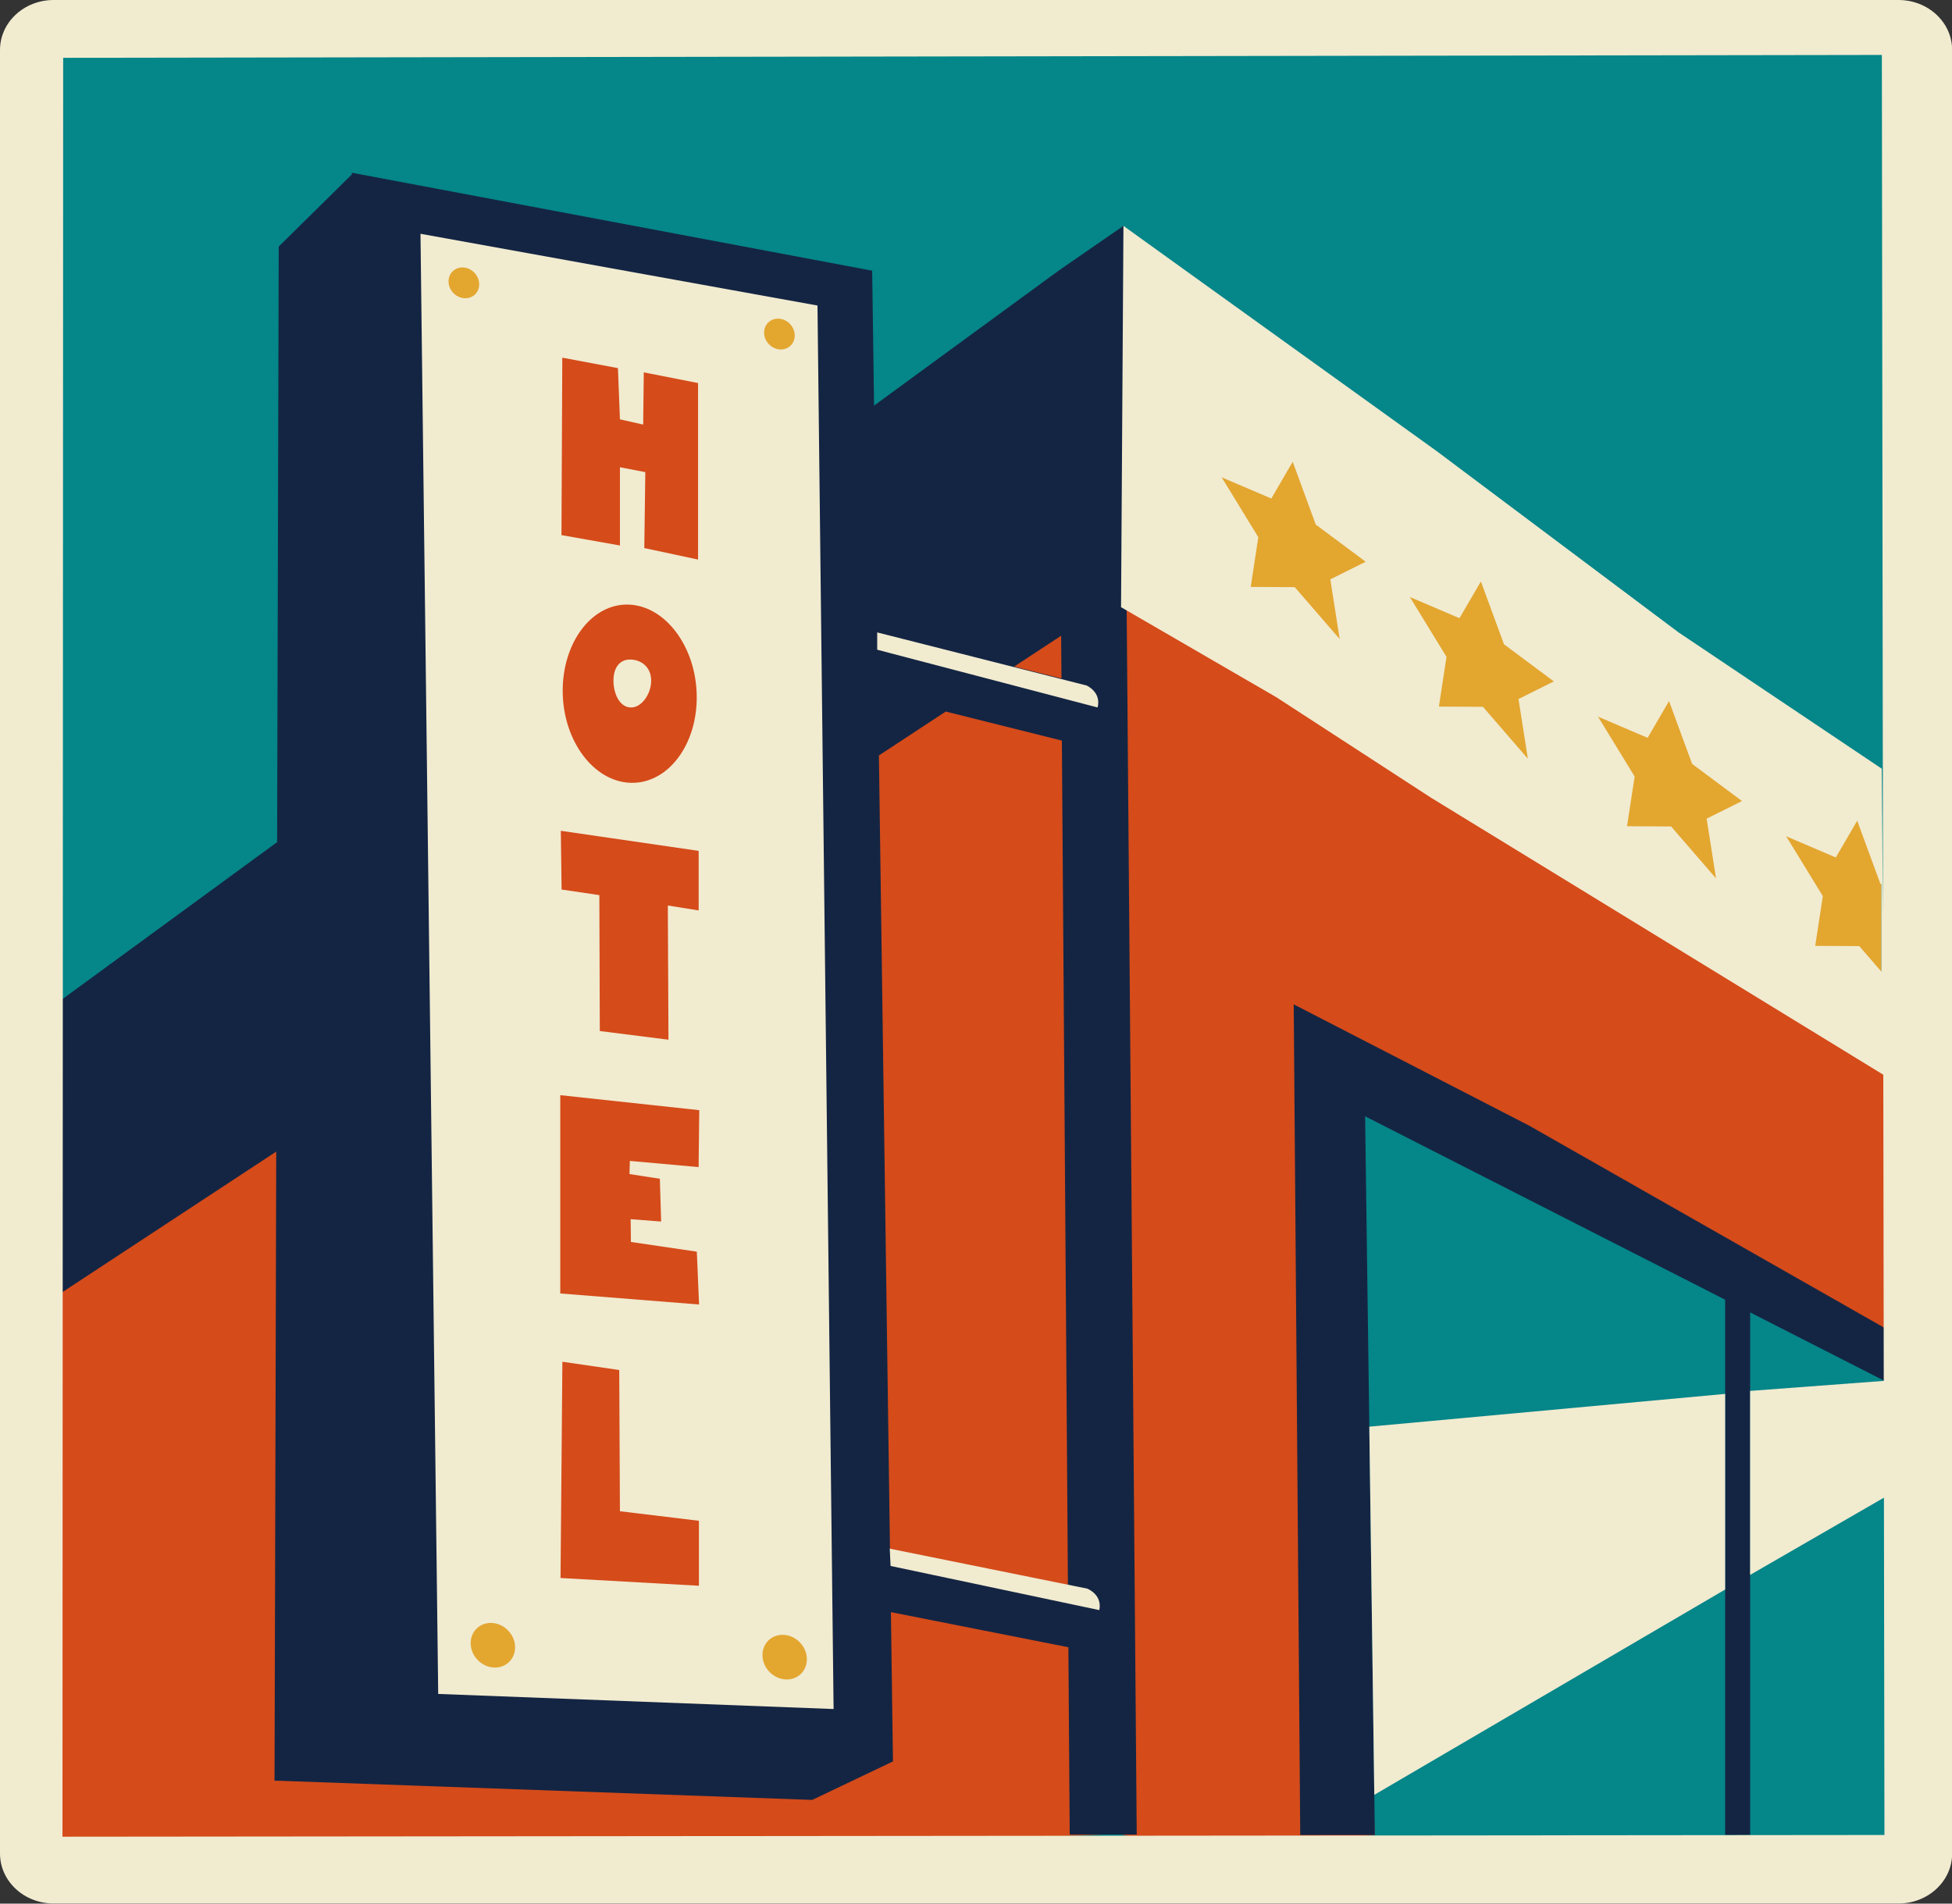
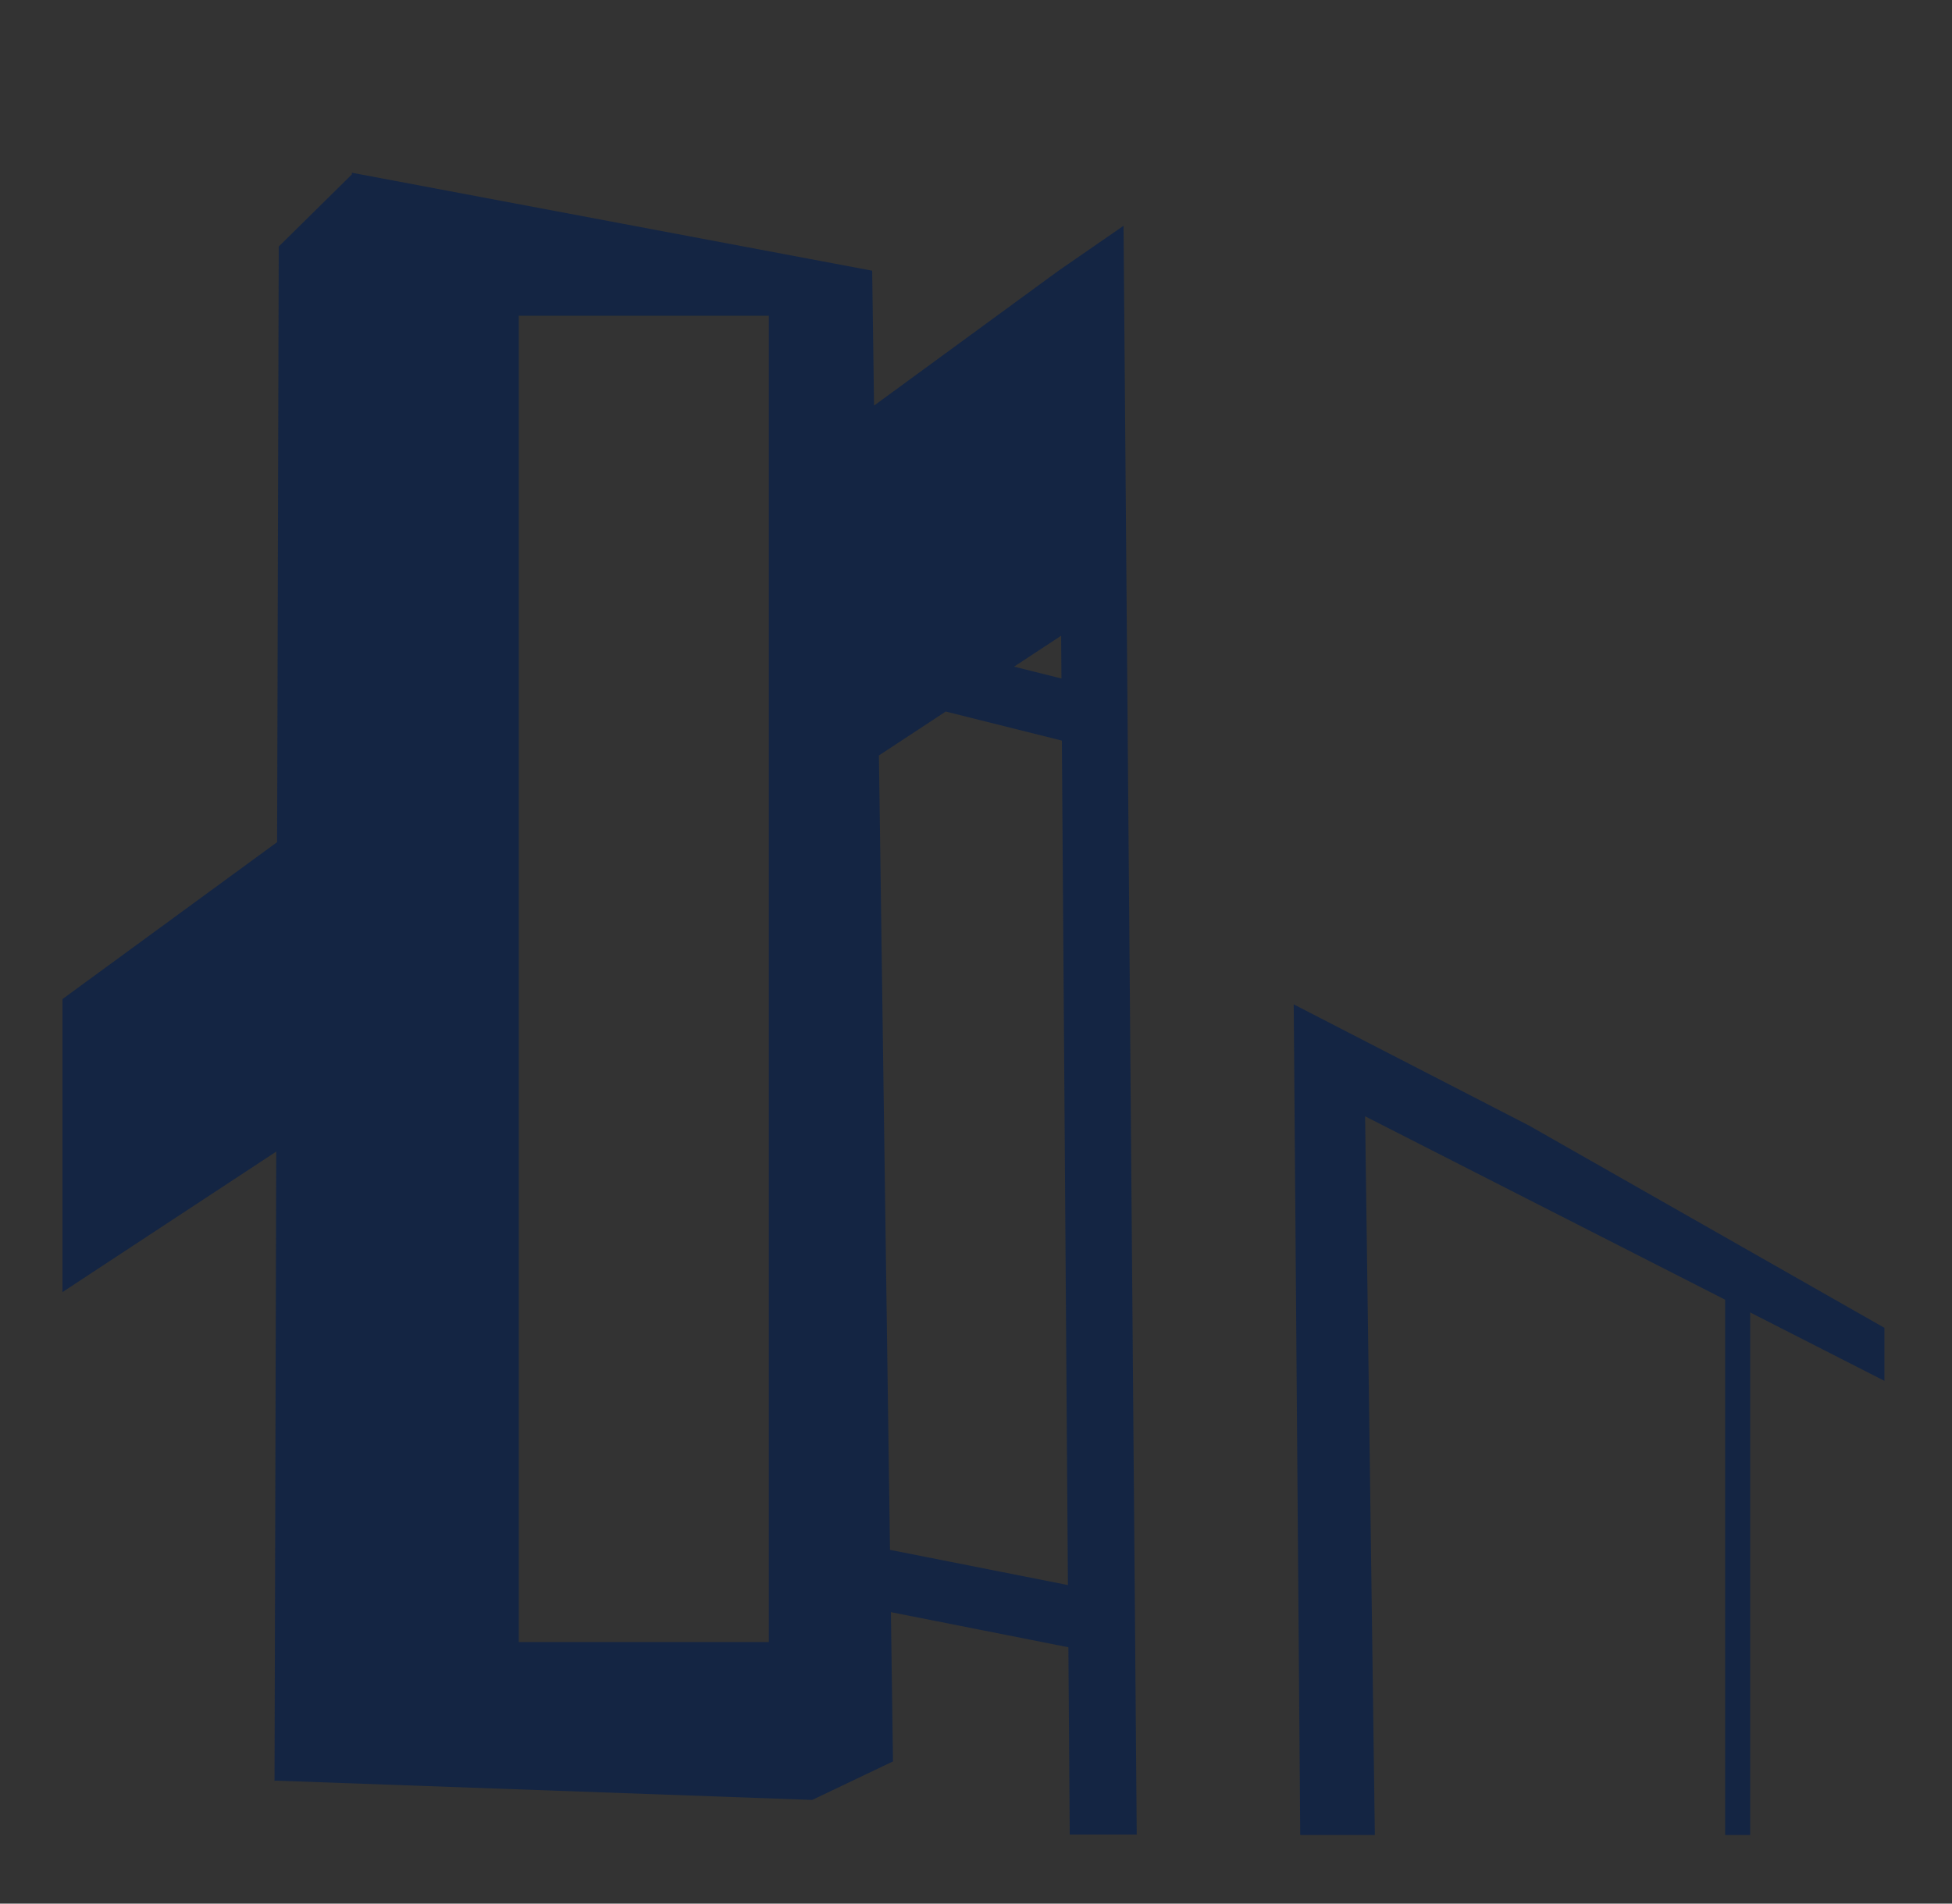
<svg xmlns="http://www.w3.org/2000/svg" height="412.6" preserveAspectRatio="xMidYMid meet" version="1.0" viewBox="0.0 0.0 423.0 412.6" width="423.0" zoomAndPan="magnify">
  <rect x="0.0" y="0.0" width="423.0" height="412.6" fill="#333333" stroke="none" />
  <g id="change1_1">
-     <path d="M394.22,404.95H8.42L5.84,7.91h3.85H411.8h2.3v393.43l0.38,5.03L394.22,404.95z" fill="#058689" />
-   </g>
+     </g>
  <g id="change2_1">
-     <path d="M238.2,130.79l0.46,266.85L9.69,406.37l3.85-128.68l106.87-69.88l-3.6-139.38l49.81,9.09V177.6L238.2,130.79z M408.36,233.08l-75.25-54.44l-32.83-19.62l-23.7-15.92l-33.64-11.51l0.76,168.16l-0.32,97.97l20.26,3.62l34.28-3.62L291,232.05 l117.36,61.31V233.08z" fill="#d54b1a" />
-   </g>
+     </g>
  <g id="change3_1">
    <path d="M408.36,287.8l0,11.49l-29.1-14.83v113.26h-5.42V281.7l-78.02-39.75l2.11,155.77h-16.17l-1.41-180.03 l51.03,26.29L408.36,287.8z M243.47,48.94l2.86,348.69h-14.52l-0.29-40.6l-38.46-7.61l0.45,32.39l-0.08,0l-17.42,8.31l-116.32-4.18 l-0.2,0.08l0.37-136.42l-46.32,30.45v-63.51l46.51-34.01L60.4,53.44l15.85-15.64l0-0.36L189,58.67l0.41,29.24l39.98-29.24 L243.47,48.94z M166.61,68.43h-54.19v287.48h54.19V68.43z M219.75,144.49l10.27,2.57l-0.07-9.27L219.75,144.49z M231.42,343.55 l-1.31-183.03l-25.17-6.3l-14.48,9.52l2.4,172.18L231.42,343.55z" fill="#142543" />
  </g>
  <g id="change4_1">
-     <path d="M280.35,88.05l120.07,76.4l7.28,27.24v18.92l-20.63,1.17l-126.01-80.99l-5.68-45.32 M175.36,73.51 c0,3.55-2.88,6.44-6.44,6.44c-3.55,0-6.44-2.88-6.44-6.44s2.88-6.44,6.44-6.44C172.47,67.08,175.36,69.96,175.36,73.51z M106.95,61.3c0,3.55-2.88,6.44-6.44,6.44s-6.44-2.88-6.44-6.44c0-3.55,2.88-6.44,6.44-6.44S106.95,57.75,106.95,61.3z M176.47,358.64c0,3.55-2.88,6.44-6.44,6.44s-6.44-2.88-6.44-6.44s2.88-6.44,6.44-6.44S176.47,355.08,176.47,358.64z M113.25,357.58 c0,3.55-2.88,6.44-6.44,6.44s-6.44-2.88-6.44-6.44c0-3.55,2.88-6.44,6.44-6.44S113.25,354.02,113.25,357.58z" fill="#e3a62f" />
-   </g>
+     </g>
  <g id="change5_1">
-     <path d="M136.62,142.95c2.36,0.05,4.45,1.62,4.49,4.51c0.04,2.88-2.05,5.94-4.41,5.88c-2.36-0.05-3.72-2.83-3.76-5.71 S134.26,142.9,136.62,142.95z M235.59,344.32l-42.78-8.66l0.18,3.75l45.23,9.57C238.92,345.58,235.59,344.32,235.59,344.32z M177.15,66.22l3.49,304.2l-85.68-3.27L91.12,50.67L177.15,66.22z M165.58,72.09c0,1.83,1.49,3.46,3.32,3.64 c1.84,0.17,3.32-1.17,3.32-3.01s-1.49-3.46-3.32-3.64C167.07,68.91,165.58,70.25,165.58,72.09z M121.67,115.98l12.67,2.25v-16.96 l5.5,1.06l-0.22,16.46l11.65,2.49V83.02l-11.76-2.31l-0.13,11.31l-5.04-1.13l-0.43-11.1l-12.06-2.27L121.67,115.98z M136.16,131.04 c-8.02-0.21-14.35,8.37-14.22,19c0.14,10.63,6.75,19.41,14.77,19.63c8.02,0.21,14.41-8.22,14.27-18.85 C150.85,140.19,144.18,131.26,136.16,131.04z M121.53,180.07l0.17,12.73l8.18,1.21l0.1,29.46l14.88,1.88l-0.14-29.09l6.68,1.07 v-12.91L121.53,180.07z M100.52,64.63c1.84,0.17,3.32-1.17,3.32-3.01c0-1.83-1.49-3.46-3.32-3.64c-1.84-0.17-3.32,1.17-3.32,3.01 S98.68,64.45,100.52,64.63z M111.62,357.05c0-2.66-2.15-5.01-4.81-5.27c-2.66-0.25-4.81,1.7-4.81,4.36c0,2.66,2.15,5.01,4.81,5.27 C109.47,361.66,111.62,359.71,111.62,357.05z M151.46,329.62l-17.12-2.07l-0.15-30.61l-12.32-1.79l-0.4,46.87l29.99,1.68V329.62z M136.41,254.47l0.08-2.85l14.9,1.34l0.14-12.34l-30.12-3.25v42.98l30.08,2.39L151,271.29l-14.28-2.1l-0.06-4.94l6.61,0.51 l-0.28-9.27L136.41,254.47z M174.85,359.63c0-2.66-2.15-5.01-4.81-5.27c-2.66-0.25-4.81,1.7-4.81,4.36c0,2.66,2.15,5.01,4.81,5.27 C172.7,364.24,174.85,362.29,174.85,359.63z M423.03,10.83v390.91c0,5.98-5.2,10.83-11.62,10.83H11.62C5.2,412.57,0,407.72,0,401.74 V10.83C0,4.85,5.2,0,11.62,0h399.79C417.83,0,423.03,4.85,423.03,10.83z M408.36,397.72l-0.11-73.11l-29,16.74v-39.88l28.96-2.17 l-0.1-66.36l-97.96-60.01l-33.58-21.82l-33.64-19.51l0.52-82.64l67.87,48.81l52.46,39.32l44,29.52l0.27,32.21L407.8,11.91 L13.69,12.53l-0.15,385.56L408.36,397.72z M395.01,194.23l-1.65,10.78l9.55,0.05l4.79,5.54v-18.92l-0.24-0.18l-5-13.61l-4.64,7.96 l-10.75-4.59L395.01,194.23z M369.83,177.44l7.66-3.82l-10.81-8.05l-5-13.61l-4.64,7.96l-10.75-4.59l7.94,12.97l-1.65,10.78 l9.55,0.05l9.73,11.25L369.83,177.44z M329.06,151.51l7.66-3.82l-10.81-8.05l-5-13.61l-4.64,7.96l-10.75-4.59l7.94,12.97 l-1.65,10.78l9.55,0.05l9.73,11.25L329.06,151.51z M288.28,125.57l7.66-3.82l-10.81-8.05l-5-13.61l-4.64,7.96l-10.75-4.59 l7.94,12.97l-1.65,10.78l9.55,0.05l9.73,11.25L288.28,125.57z M235.45,148.57l-45.36-11.5v3.75l47.76,12.52 C238.72,149.99,235.45,148.57,235.45,148.57z M297.81,389.02l76.03-44.5v-42.4l-77.11,7.1L297.81,389.02z" fill="#f1ebd0" />
-   </g>
+     </g>
</svg>